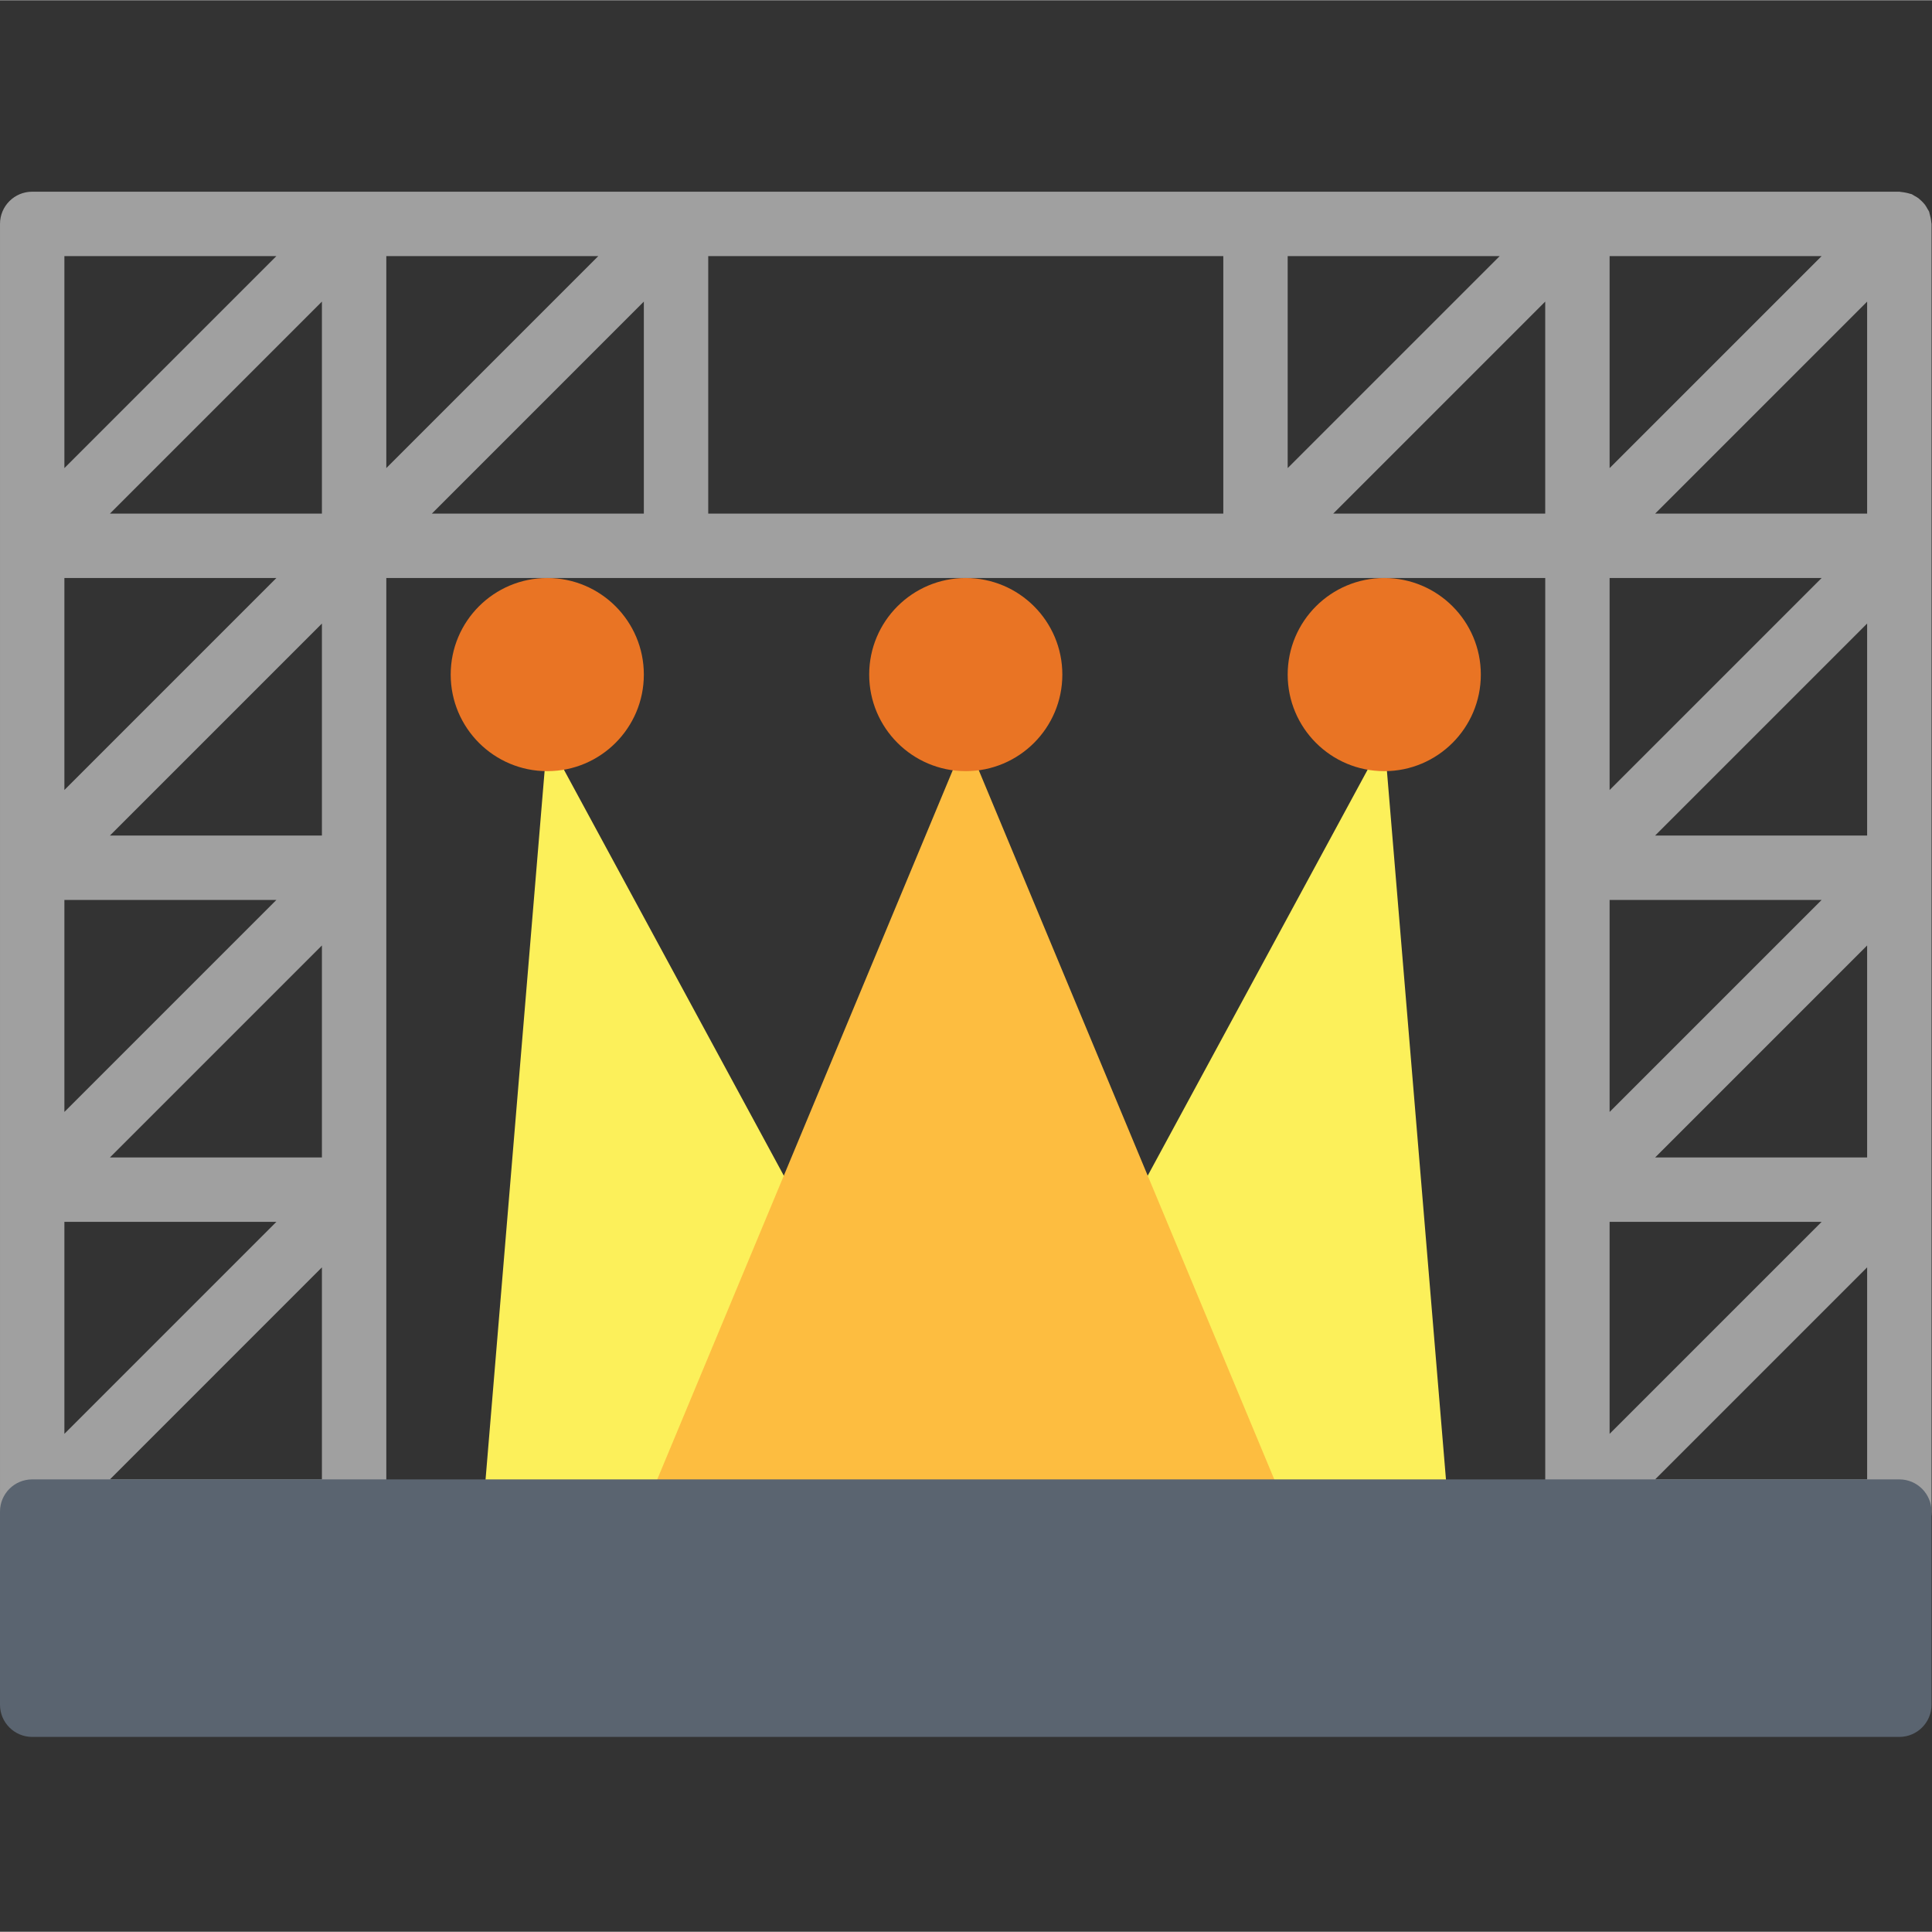
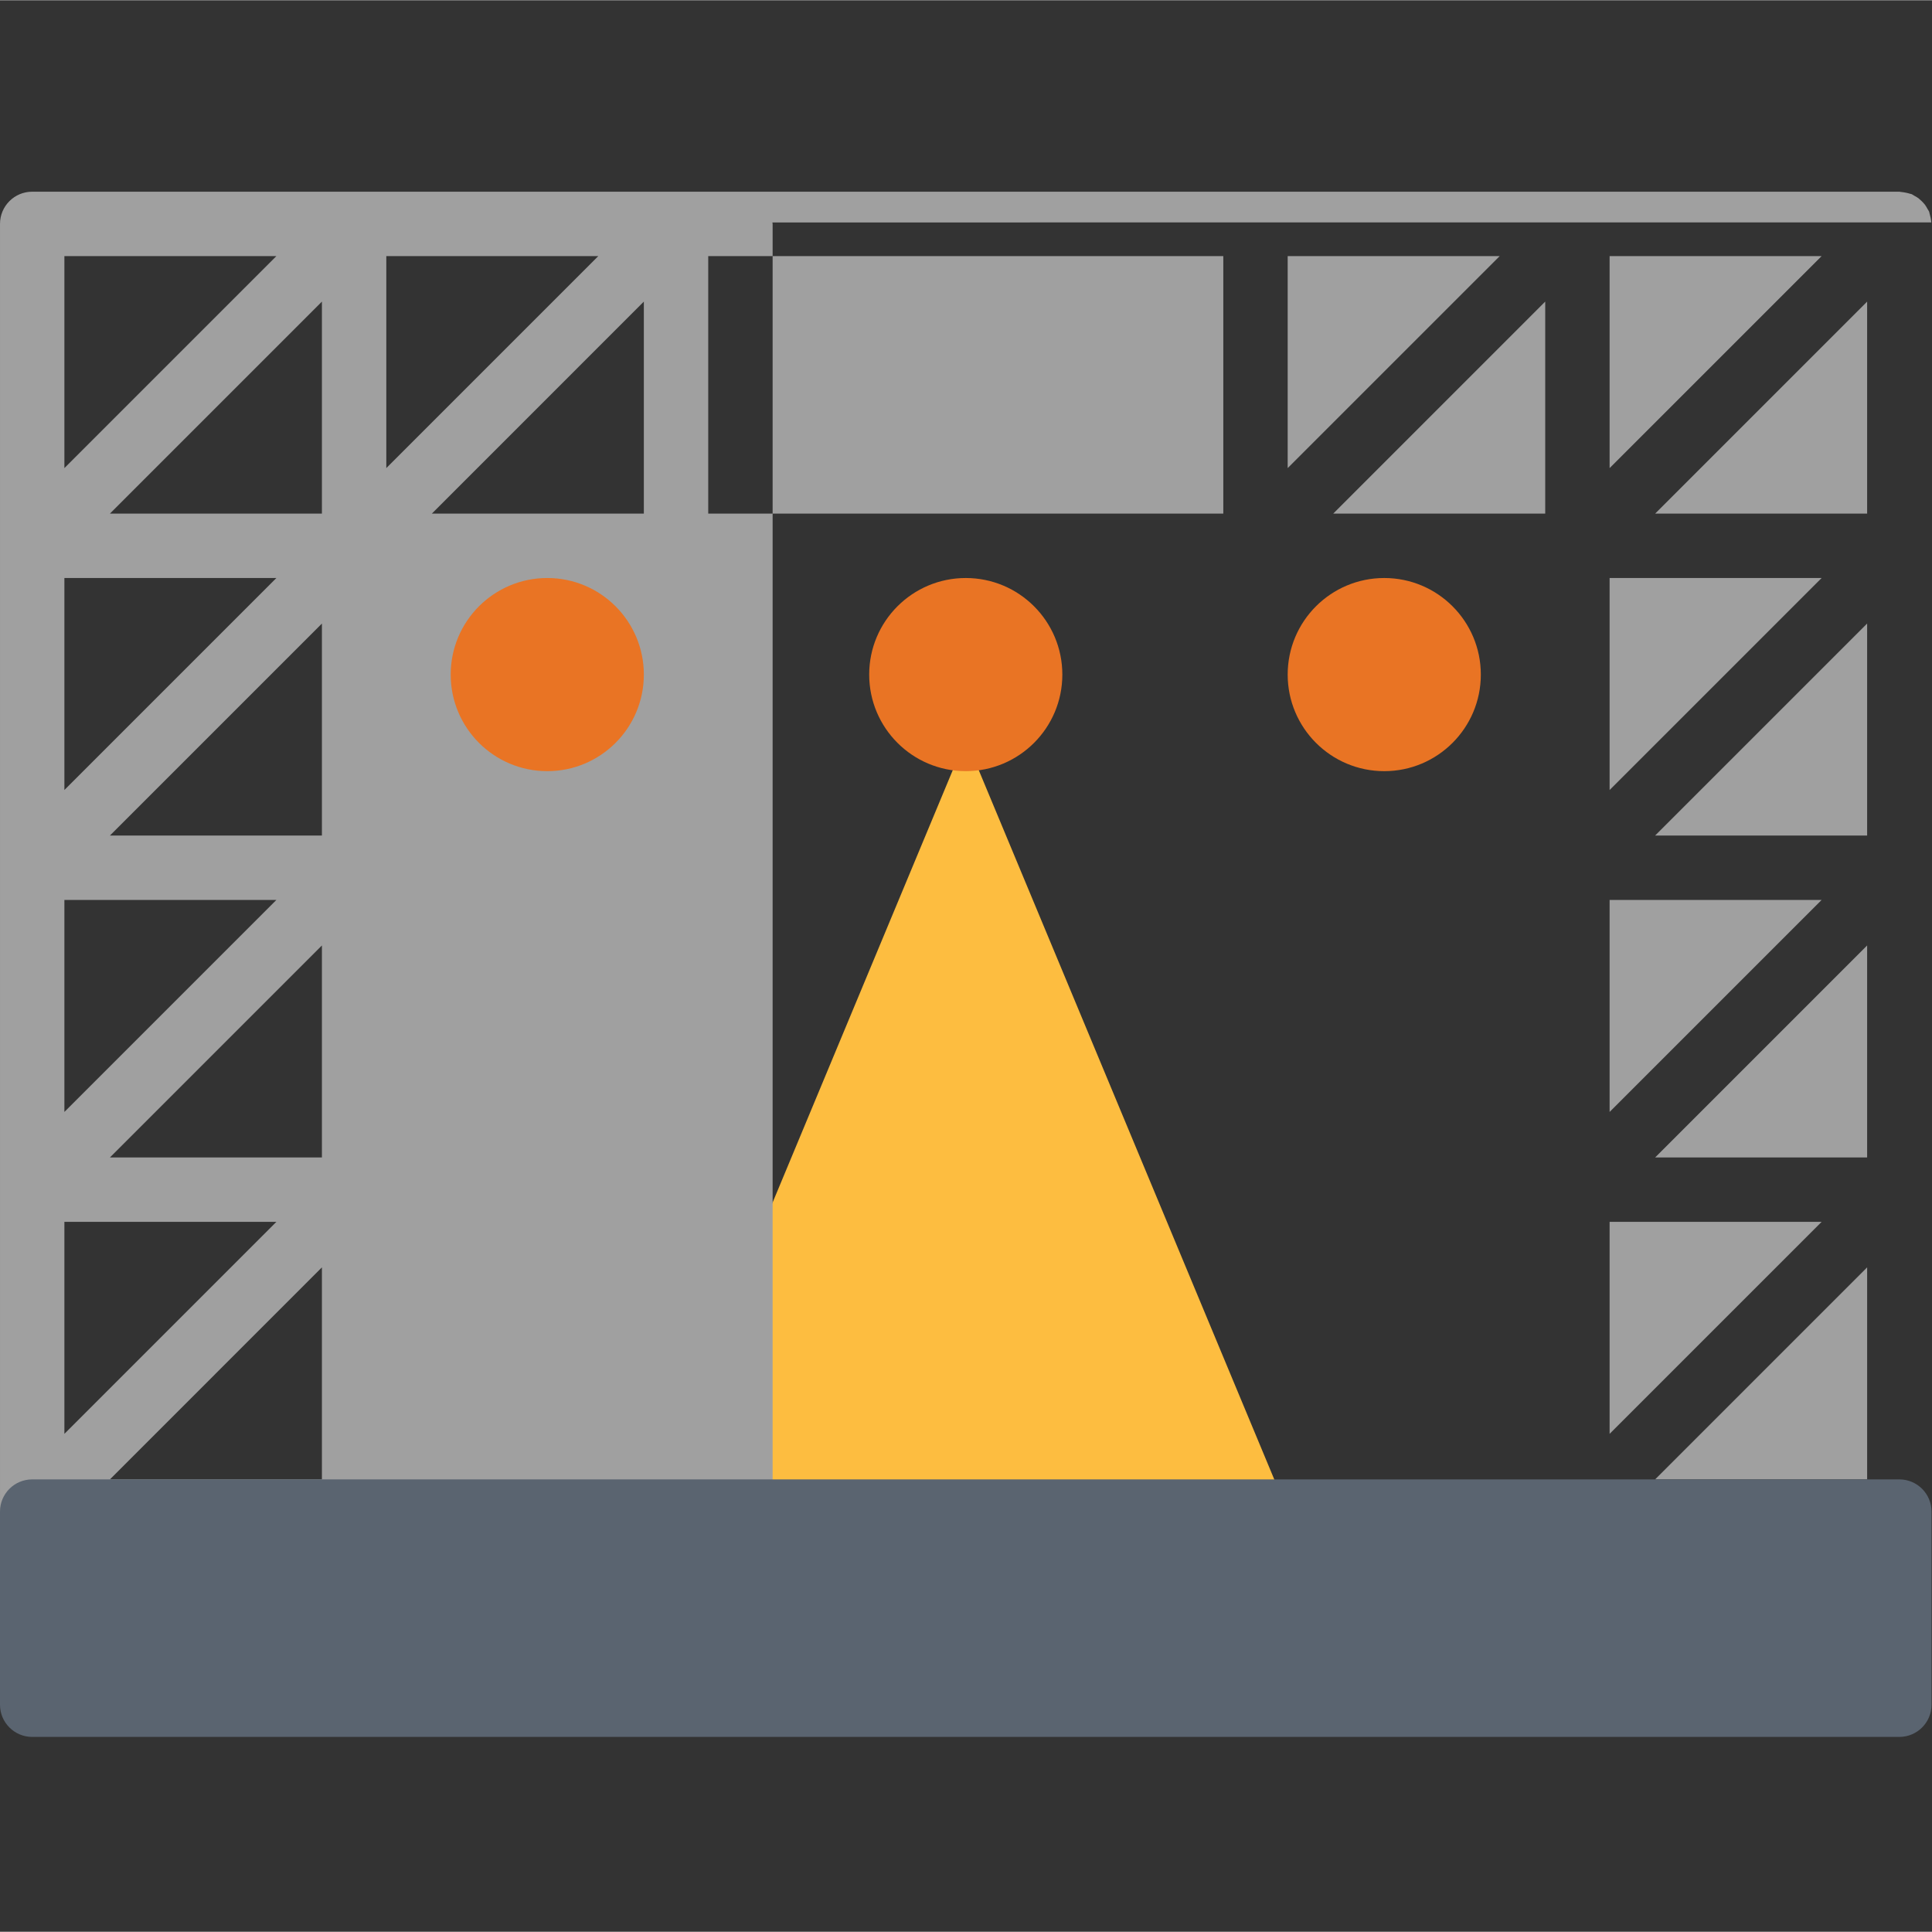
<svg xmlns="http://www.w3.org/2000/svg" height="414pt" viewBox="0 -41 414.101 414" width="414pt">
  <rect x="0" y="-41" width="414.101" height="414" fill="#333333" stroke="none" />
-   <path d="m117.301 117.34 89.699 165.598h-103.5z" fill="#fcf05a" />
-   <path d="m296.699 117.34-89.699 165.598h103.5z" fill="#fcf05a" />
  <path d="m207 117.34-69 165.598h138zm0 0" fill="#fdbd40" />
-   <path d="m413.953 6.625c-.066-.684-.203-1.359-.398-2.016-.039-.102-.035-.211-.078-.312-.086-.207-.234-.363-.336-.559-.156-.312-.336-.609-.539-.895-.418-.516-.891-.984-1.402-1.402-.285-.203-.582-.383-.895-.539-.195-.105-.355-.25-.562-.336-.102-.043-.211-.043-.312-.078-.656-.199-1.328-.332-2.008-.398-.109-.008-.211-.051-.32-.051h-400.203c-3.809 0-6.898 3.086-6.898 6.895v.004 276.004c0 .105.043.207.047.312.066.684.203 1.359.398 2.016.039.102.039.211.078.312.086.203.234.363.336.559.156.312.336.609.539.895.203.262.426.508.668.738.227.238.473.461.734.664.285.203.586.383.895.539.195.105.355.25.562.336.086.035.176.02.258.051.762.301 1.566.461 2.387.477h69c3.809 0 6.898-3.086 6.898-6.898 0 0 0 0 0-.004v-200.098h248.402v200.102c0 .105.039.207.047.312.066.684.199 1.359.398 2.016.035.102.035.211.078.312.086.203.234.363.336.559.156.312.336.609.539.895.418.516.887.984 1.402 1.402.285.203.582.383.895.539.195.105.355.25.562.336.082.035.172.02.258.051.758.301 1.566.461 2.383.477h69c3.812 0 6.902-3.086 6.902-6.898 0 0 0 0 0-.004v-276c-.004-.105-.043-.207-.051-.312zm-13.754 200.414h-45.441l45.441-45.445zm-55.199-55.199h45.445l-45.445 45.441zm55.199-13.801h-45.441l45.441-45.441zm0-69h-45.441l45.441-45.445zm-55.199 13.801h45.445l-45.445 45.441zm0 138h45.445l-45.445 45.441zm0-161.559v-45.441h45.445zm-69-45.441h45.445l-45.445 45.441zm-207 193.199h-45.441l45.441-45.445zm-55.199-9.758v-45.441h45.441zm0-114.441h45.441l-45.441 45.441zm55.199-13.801h-45.441l45.441-45.445zm-55.199 151.801h45.441l-45.441 45.441zm55.199-82.801h-45.441l45.441-45.441zm13.801-124.199h45.441l-45.441 45.441zm-69 0h45.441l-45.441 45.441zm55.199 262.199h-45.441l45.441-45.445zm69-252.445v45.445h-45.441zm13.801-9.754h110.398v55.199h-110.398zm179.398 9.754v45.445h-45.441zm69 252.445h-45.441l45.441-45.445zm0 0" fill="#a0a0a0" />
+   <path d="m413.953 6.625c-.066-.684-.203-1.359-.398-2.016-.039-.102-.035-.211-.078-.312-.086-.207-.234-.363-.336-.559-.156-.312-.336-.609-.539-.895-.418-.516-.891-.984-1.402-1.402-.285-.203-.582-.383-.895-.539-.195-.105-.355-.25-.562-.336-.102-.043-.211-.043-.312-.078-.656-.199-1.328-.332-2.008-.398-.109-.008-.211-.051-.32-.051h-400.203c-3.809 0-6.898 3.086-6.898 6.895v.004 276.004c0 .105.043.207.047.312.066.684.203 1.359.398 2.016.039.102.039.211.078.312.086.203.234.363.336.559.156.312.336.609.539.895.203.262.426.508.668.738.227.238.473.461.734.664.285.203.586.383.895.539.195.105.355.25.562.336.086.035.176.02.258.051.762.301 1.566.461 2.387.477h69c3.809 0 6.898-3.086 6.898-6.898 0 0 0 0 0-.004v-200.098v200.102c0 .105.039.207.047.312.066.684.199 1.359.398 2.016.035.102.035.211.078.312.086.203.234.363.336.559.156.312.336.609.539.895.418.516.887.984 1.402 1.402.285.203.582.383.895.539.195.105.355.25.562.336.082.035.172.02.258.051.758.301 1.566.461 2.383.477h69c3.812 0 6.902-3.086 6.902-6.898 0 0 0 0 0-.004v-276c-.004-.105-.043-.207-.051-.312zm-13.754 200.414h-45.441l45.441-45.445zm-55.199-55.199h45.445l-45.445 45.441zm55.199-13.801h-45.441l45.441-45.441zm0-69h-45.441l45.441-45.445zm-55.199 13.801h45.445l-45.445 45.441zm0 138h45.445l-45.445 45.441zm0-161.559v-45.441h45.445zm-69-45.441h45.445l-45.445 45.441zm-207 193.199h-45.441l45.441-45.445zm-55.199-9.758v-45.441h45.441zm0-114.441h45.441l-45.441 45.441zm55.199-13.801h-45.441l45.441-45.445zm-55.199 151.801h45.441l-45.441 45.441zm55.199-82.801h-45.441l45.441-45.441zm13.801-124.199h45.441l-45.441 45.441zm-69 0h45.441l-45.441 45.441zm55.199 262.199h-45.441l45.441-45.445zm69-252.445v45.445h-45.441zm13.801-9.754h110.398v55.199h-110.398zm179.398 9.754v45.445h-45.441zm69 252.445h-45.441l45.441-45.445zm0 0" fill="#a0a0a0" />
  <g fill="#e97424">
    <path d="m227.699 103.539c0 11.43-9.266 20.699-20.699 20.699s-20.699-9.27-20.699-20.699c0-11.434 9.266-20.699 20.699-20.699s20.699 9.266 20.699 20.699zm0 0" />
    <path d="m317.398 103.539c0 11.43-9.266 20.699-20.699 20.699-11.434 0-20.699-9.27-20.699-20.699 0-11.434 9.266-20.699 20.699-20.699 11.434 0 20.699 9.266 20.699 20.699zm0 0" />
    <path d="m138 103.539c0 11.43-9.266 20.699-20.699 20.699-11.434 0-20.699-9.27-20.699-20.699 0-11.434 9.266-20.699 20.699-20.699 11.434 0 20.699 9.266 20.699 20.699zm0 0" />
  </g>
  <path d="m6.898 276.039h400.203c3.809 0 6.898 3.09 6.898 6.898v41.402c0 3.809-3.09 6.898-6.898 6.898h-400.203c-3.809 0-6.898-3.09-6.898-6.898v-41.402c0-3.809 3.09-6.898 6.898-6.898zm0 0" fill="#5a6470" />
</svg>